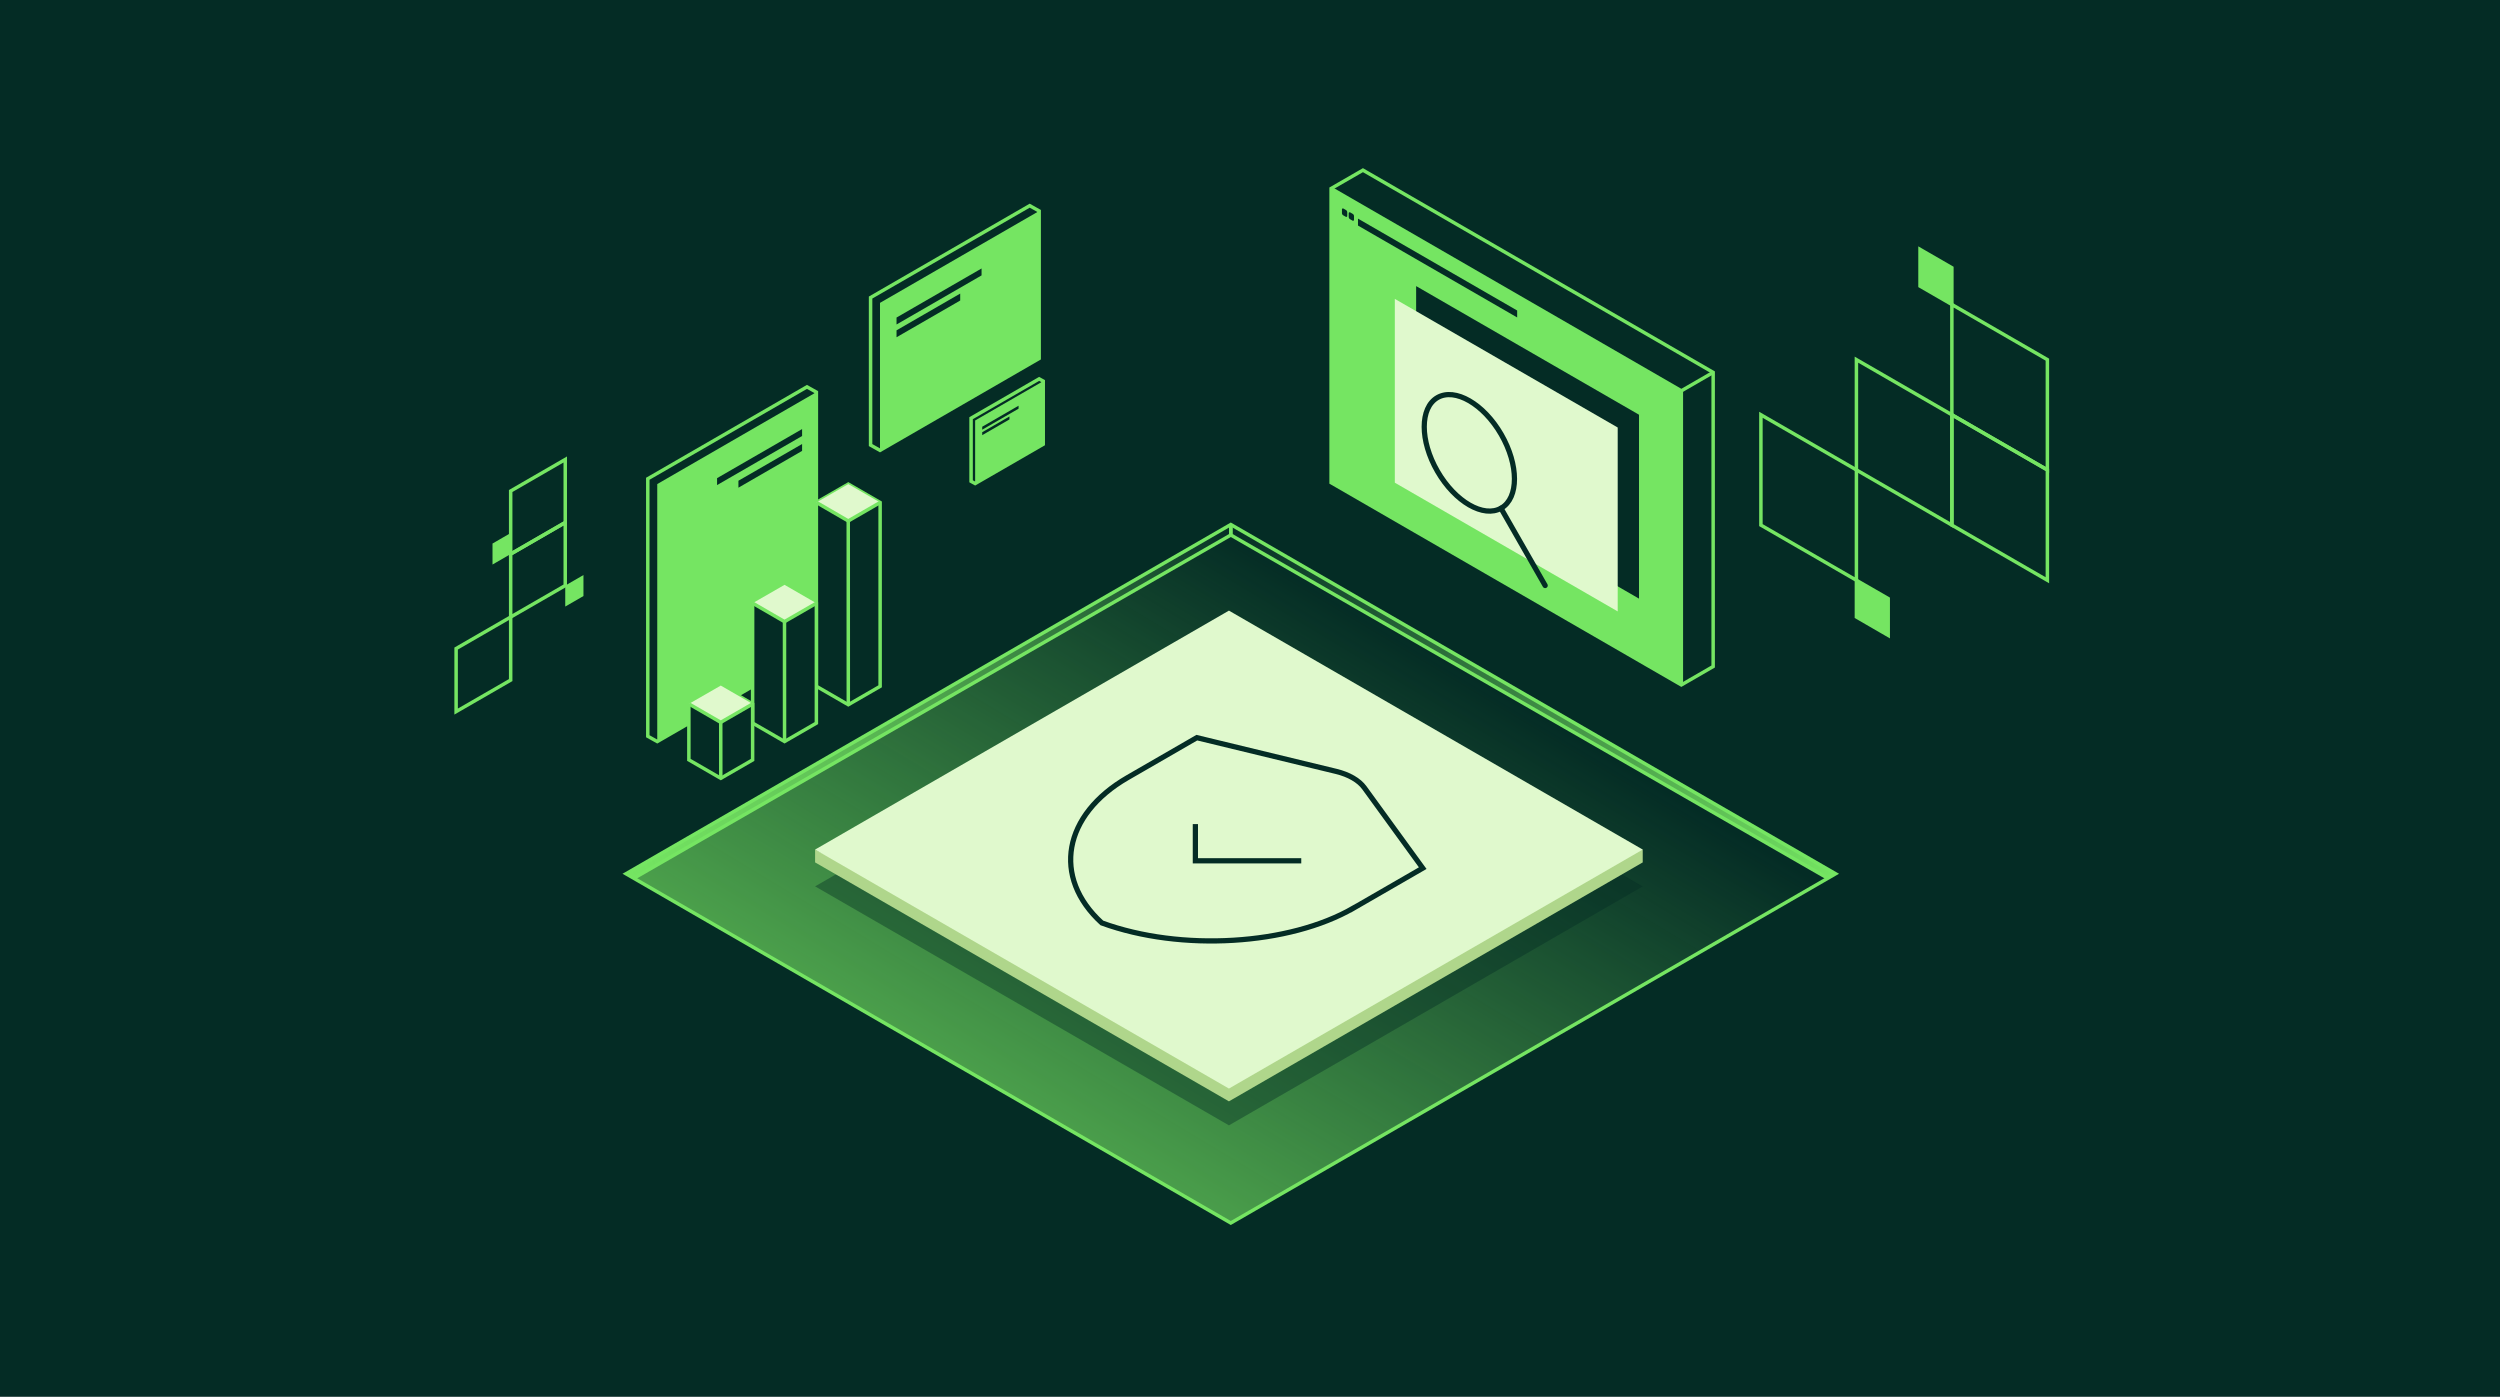
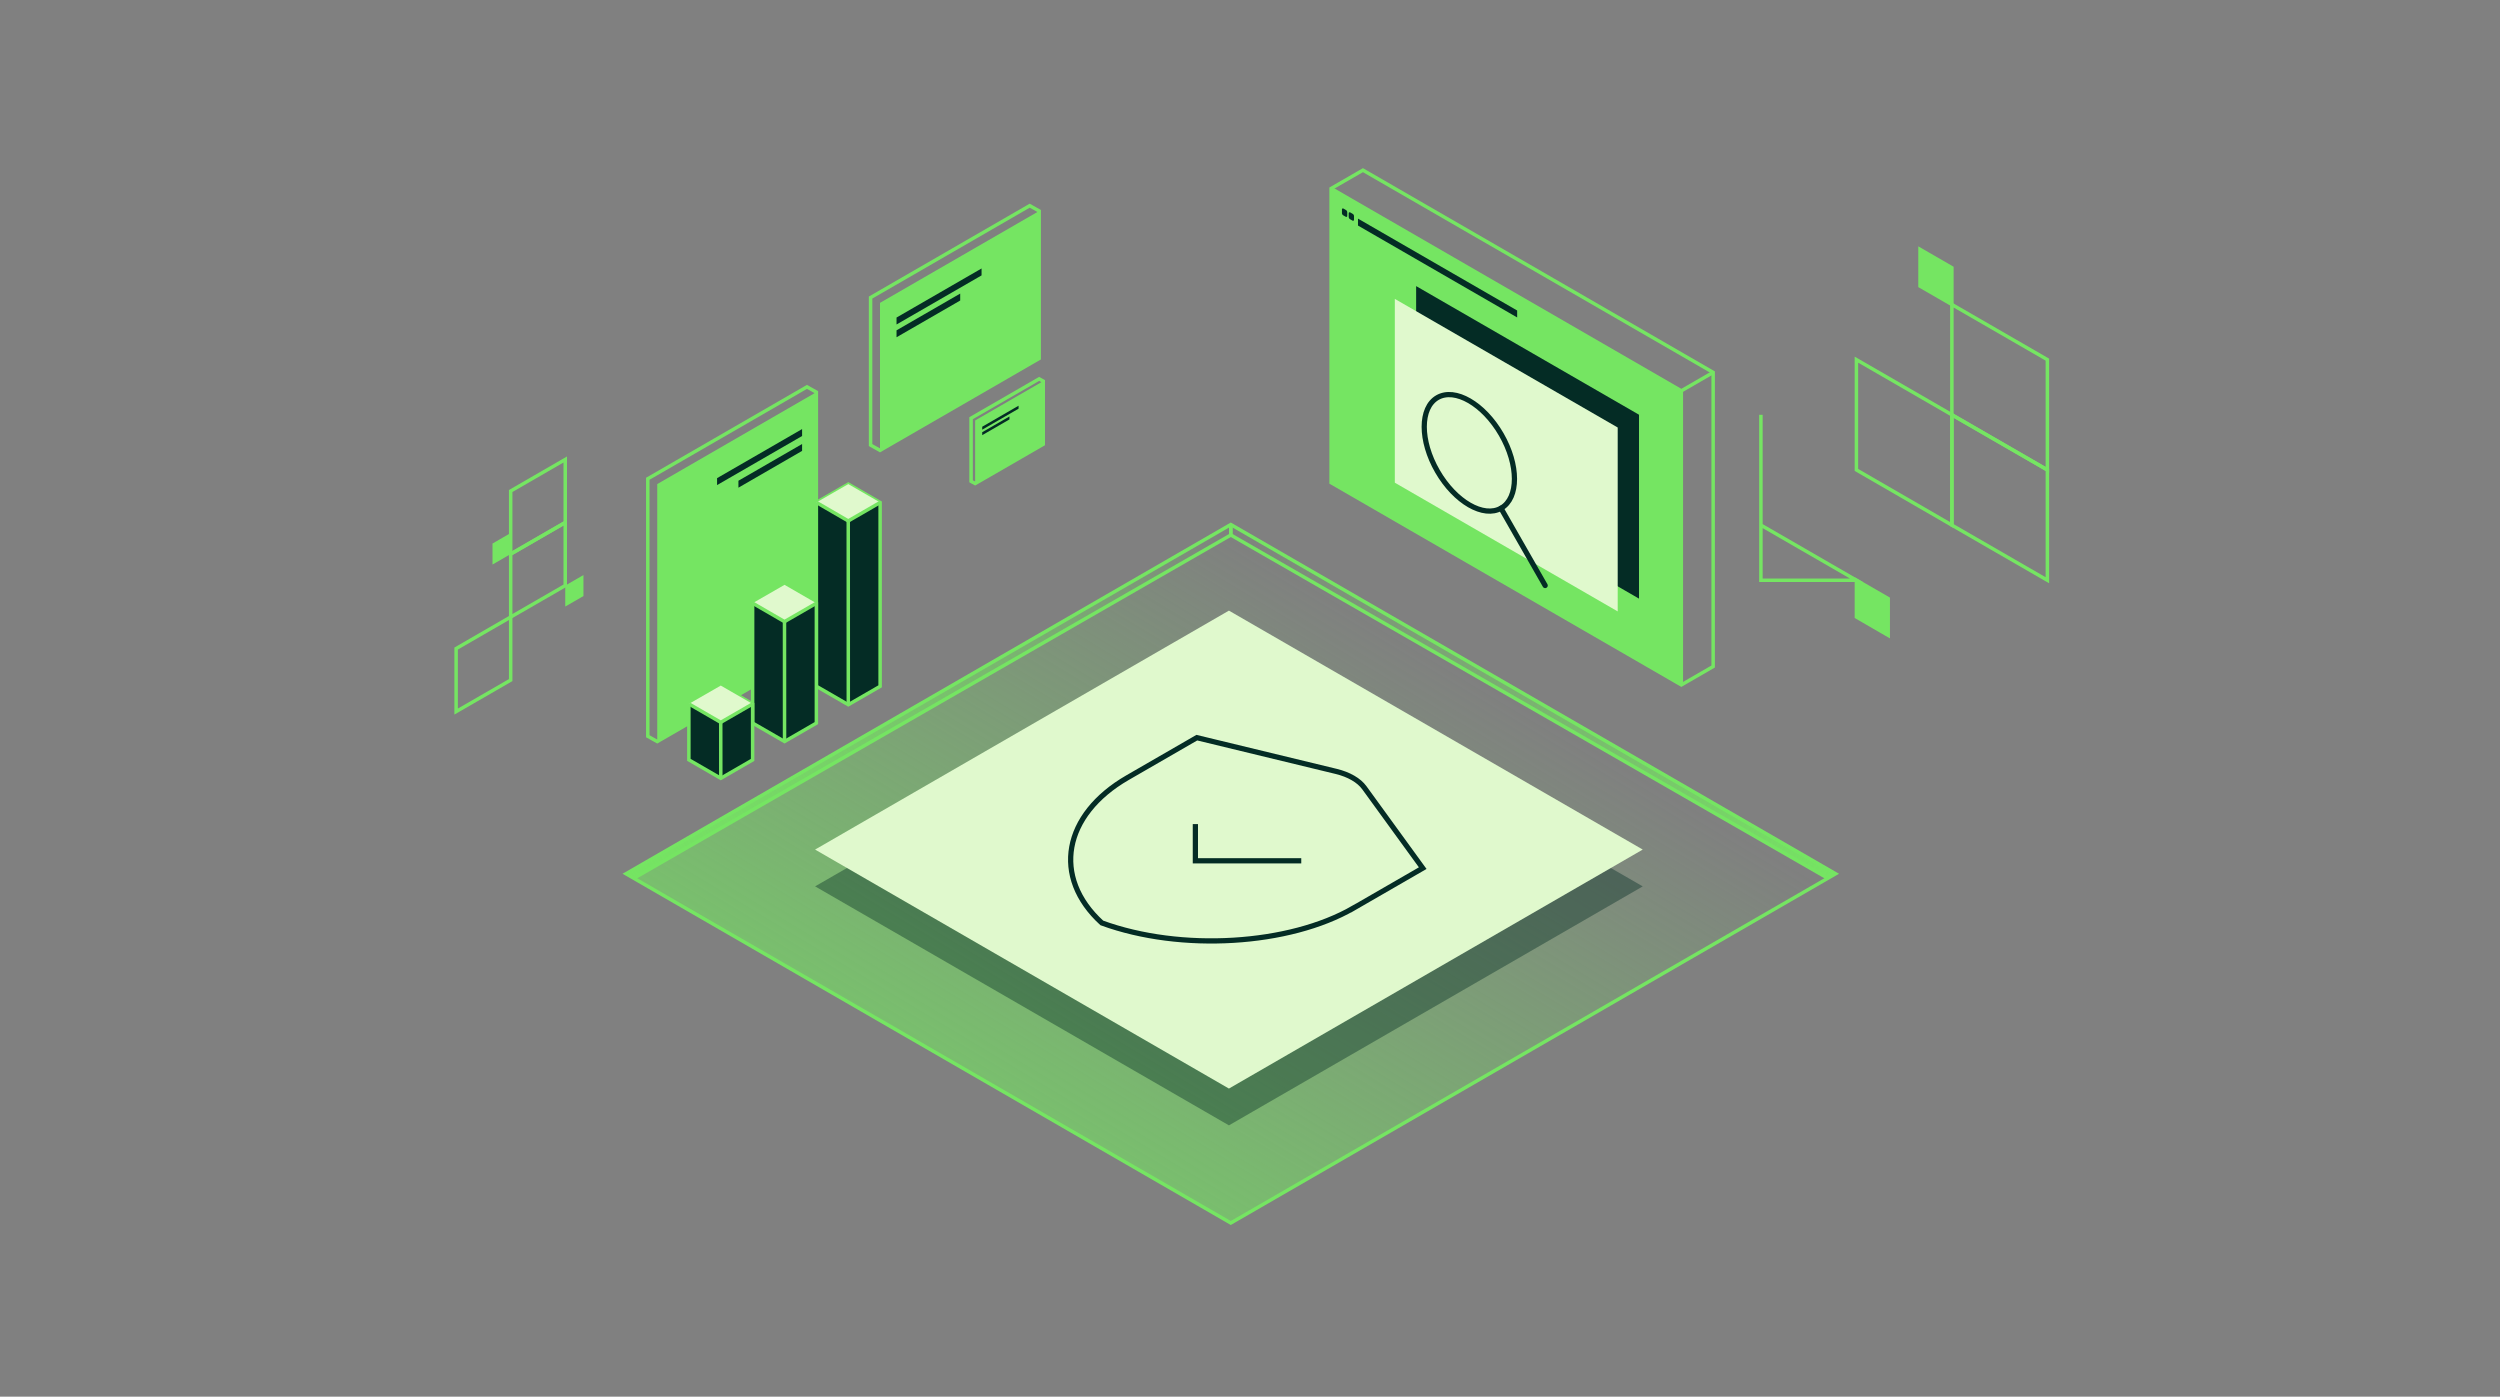
<svg xmlns="http://www.w3.org/2000/svg" width="358" height="200" viewBox="0 0 716 400" fill="none">
  <rect x="0" y="0" width="716" height="400" fill="#808080" stroke="none" />
-   <rect width="716" height="400" transform="matrix(-1 0 0 1 716 0)" fill="#042C25" />
  <g clip-path="url(#clip0_1315_1192)">
    <path d="M352.498 150.225L525.712 250.245L352.498 350.266L179.283 250.245L352.498 150.225Z" fill="url(#paint0_linear_1315_1192)" />
    <path d="M352.498 150.225L525.712 250.245L352.498 350.266L179.283 250.245L352.498 150.225Z" stroke="#75E562" stroke-miterlimit="10" />
    <path d="M146.259 176.718L161.885 167.702V149.643L146.259 158.672V176.718Z" stroke="#75E562" stroke-miterlimit="10" />
    <path d="M146.259 158.671L161.885 149.642V131.596L146.259 140.625V158.671Z" stroke="#75E562" stroke-miterlimit="10" />
    <path d="M130.633 203.793L146.259 194.776V176.717L130.633 185.746V203.793Z" stroke="#75E562" stroke-miterlimit="10" />
    <path d="M146.259 158.672V152.656L141.054 155.67V161.686L146.259 158.672Z" fill="#75E562" />
    <path d="M167.102 170.703V164.688L161.885 167.702V173.717L167.102 170.703Z" fill="#75E562" />
    <path d="M297.617 60.424L294.907 58.904L249.334 85.22V127.467L252.031 128.987L297.617 102.659V60.424Z" stroke="#75E562" stroke-miterlimit="10" />
    <path d="M252.031 128.987L297.617 102.658V60.424L252.031 86.74V128.987Z" fill="#75E562" />
    <path d="M281.118 76.887L256.767 90.944V92.932L281.118 78.875V76.887Z" fill="#042C25" />
    <path d="M275.002 84.08L256.767 94.604V96.592L275.002 86.068V84.08Z" fill="#042C25" />
    <path d="M298.782 109.156L297.617 108.51L278.117 119.768V137.84L279.282 138.486L298.782 127.227V109.156Z" stroke="#75E562" stroke-miterlimit="10" />
    <path d="M279.282 138.486L298.782 127.228V109.156L279.282 120.415V138.486Z" fill="#75E562" />
    <path d="M291.716 116.197L281.308 122.213V123.061L291.716 117.046V116.197Z" fill="#042C25" />
    <path d="M289.108 119.273L281.308 123.782V124.63L289.108 120.122V119.273Z" fill="#042C25" />
    <path d="M352.498 150.225V153.226L523.483 251.537L525.712 250.245L352.498 150.225Z" fill="url(#paint1_linear_1315_1192)" />
    <path d="M352.498 150.225V153.226L523.483 251.537" stroke="#75E562" stroke-miterlimit="10" />
    <path d="M352.498 150.225V153.226L181.512 251.537L179.283 250.245L352.498 150.225Z" fill="url(#paint2_linear_1315_1192)" />
    <path d="M352.498 150.225V153.226L181.512 251.537" stroke="#75E562" stroke-miterlimit="10" />
    <path d="M559.015 87.208L549.898 81.94V71.416L559.015 76.684V87.208Z" fill="#75E562" stroke="#75E562" stroke-miterlimit="10" />
    <path d="M540.781 181.974L531.676 176.705V166.182L540.781 171.437V181.974Z" fill="#75E562" stroke="#75E562" stroke-miterlimit="10" />
    <path d="M586.367 166.182L559.015 150.39V118.793L586.367 134.585V166.182Z" stroke="#75E562" stroke-miterlimit="10" />
    <path d="M586.367 134.585L559.015 118.793V87.209L586.367 103.001V134.585Z" stroke="#75E562" stroke-miterlimit="10" />
    <path d="M559.015 150.389L531.676 134.584V103L559.015 118.792V150.389Z" stroke="#75E562" stroke-miterlimit="10" />
-     <path d="M531.676 166.182L504.325 150.39V118.793L531.676 134.585V166.182Z" stroke="#75E562" stroke-miterlimit="10" />
+     <path d="M531.676 166.182L504.325 150.39V118.793V166.182Z" stroke="#75E562" stroke-miterlimit="10" />
    <path opacity="0.4" d="M351.966 185.531L470.477 253.866L351.966 322.303L233.442 253.854L351.966 185.531Z" fill="#042C25" />
-     <path d="M464.133 243.318L388.422 199.602L276.23 264.391L233.442 243.318V246.99L351.966 315.427L470.477 246.99V243.318H464.133Z" fill="#AFD68B" />
    <path d="M351.966 174.881L470.477 243.317L351.966 311.767L233.442 243.317L351.966 174.881Z" fill="#E0F9CD" />
    <path d="M387.612 260.084C369.251 270.683 338.278 272.634 315.561 264.326C301.188 251.206 304.557 233.324 322.918 222.725L342.773 211.264L382.661 220.926C386.308 221.813 389.207 223.484 390.74 225.599L407.467 248.635L387.612 260.096V260.084Z" stroke="#042C25" stroke-width="1.5" stroke-miterlimit="10" />
    <path d="M372.682 246.533H342.355V236.021" stroke="#042C25" stroke-width="1.5" />
    <path d="M481.532 196.157L381.23 138.231V53.99L481.532 111.928V196.157Z" fill="#75E562" />
    <path d="M481.532 196.157L490.649 190.888V106.66L390.347 48.734L381.23 53.99V138.231L481.532 196.157Z" stroke="#75E562" stroke-miterlimit="10" />
    <path d="M481.532 196.157V111.928L381.23 53.99" stroke="#75E562" stroke-miterlimit="10" />
    <path d="M490.649 106.66L481.532 111.928" stroke="#75E562" stroke-miterlimit="10" />
    <path d="M388.929 64.602L434.515 90.917V88.929L388.929 62.613V64.602Z" fill="#042C25" />
    <path d="M384.712 61.677L385.434 62.094C385.624 62.209 385.852 62.069 385.852 61.854V60.803C385.852 60.524 385.7 60.271 385.472 60.144L384.75 59.726C384.56 59.612 384.332 59.752 384.332 59.967V61.018C384.332 61.297 384.484 61.55 384.712 61.677Z" fill="#042C25" />
    <path d="M386.649 62.778L387.371 63.196C387.561 63.31 387.789 63.171 387.789 62.955V61.904C387.789 61.626 387.637 61.372 387.409 61.246L386.687 60.828C386.497 60.714 386.27 60.853 386.27 61.069V62.12C386.27 62.398 386.421 62.651 386.649 62.778Z" fill="#042C25" />
    <path d="M469.413 118.779V171.449L405.58 134.584V81.939L469.413 118.779Z" fill="#042C25" />
    <path d="M463.31 122.439V175.109L399.477 138.244V85.6L463.31 122.439Z" fill="#E0F9CD" />
    <path d="M429.956 145.524C435.001 142.611 435.001 133.164 429.955 124.423C424.909 115.683 416.729 110.959 411.684 113.872C406.639 116.785 406.639 126.232 411.685 134.972C416.731 143.713 424.911 148.437 429.956 145.524Z" stroke="#042C25" stroke-width="1.5" stroke-linecap="round" stroke-linejoin="round" />
    <path d="M429.88 145.562L442.53 167.687" stroke="#042C25" stroke-width="1.5" stroke-linecap="round" stroke-linejoin="round" />
    <path d="M233.81 112.308L231.112 110.801L185.526 137.117V210.859L188.236 212.379L233.81 186.051V112.308Z" stroke="#75E562" stroke-miterlimit="10" />
    <path d="M188.236 212.38L233.81 186.051V112.309L188.236 138.637V212.38Z" fill="#75E562" />
    <path d="M229.719 122.883L205.369 136.94V138.928L229.719 124.871V122.883Z" fill="#042C25" />
    <path d="M229.72 127.162L211.485 137.686V139.674L229.72 129.138V127.162Z" fill="#042C25" />
    <path d="M252.069 196.561V143.917L242.952 138.648L233.81 143.904V196.548L242.952 201.829L252.069 196.561Z" fill="#042C25" />
    <path d="M252.069 196.561V143.917L242.952 138.648L233.81 143.904V196.548L242.952 201.829L252.069 196.561Z" stroke="#75E562" stroke-miterlimit="10" />
    <path d="M252.069 143.917L242.952 138.648L233.81 143.904L242.939 149.198L252.069 143.917Z" fill="#E0F9CD" />
    <path d="M233.81 143.904L242.939 149.198L252.069 143.917" stroke="#75E562" stroke-miterlimit="10" />
    <path d="M242.952 201.829L242.939 149.197" stroke="#75E562" stroke-miterlimit="10" />
    <path d="M233.81 207.099V172.766L224.692 167.498L215.55 172.754V207.086L224.692 212.367L233.81 207.099Z" fill="#042C25" />
    <path d="M233.81 207.099V172.766L224.692 167.498L215.55 172.754V207.086L224.692 212.367L233.81 207.099Z" stroke="#75E562" stroke-miterlimit="10" />
    <path d="M233.81 172.766L224.692 167.498L215.55 172.754L224.68 178.035L233.81 172.766Z" fill="#E0F9CD" />
    <path d="M215.55 172.754L224.68 178.035L233.81 172.767" stroke="#75E562" stroke-miterlimit="10" />
    <path d="M224.692 212.367L224.68 178.035" stroke="#75E562" stroke-miterlimit="10" />
    <path d="M215.55 217.634V201.614L206.433 196.346L197.29 201.601V217.621L206.433 222.902L215.55 217.634Z" fill="#042C25" />
    <path d="M215.55 217.634V201.614L206.433 196.346L197.29 201.601V217.621L206.433 222.902L215.55 217.634Z" stroke="#75E562" stroke-miterlimit="10" />
    <path d="M215.55 201.614L206.433 196.346L197.29 201.601L206.42 206.882L215.55 201.614Z" fill="#E0F9CD" />
    <path d="M197.29 201.602L206.42 206.882L215.55 201.614" stroke="#75E562" stroke-miterlimit="10" />
    <path d="M206.433 222.903L206.42 206.883" stroke="#75E562" stroke-miterlimit="10" />
  </g>
  <defs>
    <linearGradient id="paint0_linear_1315_1192" x1="252.854" y1="415.916" x2="396.18" y2="177.668" gradientUnits="userSpaceOnUse">
      <stop stop-color="#75E562" />
      <stop offset="1" stop-color="#75E562" stop-opacity="0" />
    </linearGradient>
    <linearGradient id="paint1_linear_1315_1192" x1="526.459" y1="251.056" x2="350.894" y2="151.493" gradientUnits="userSpaceOnUse">
      <stop stop-color="#75E562" />
      <stop offset="1" stop-color="#75E562" stop-opacity="0" />
    </linearGradient>
    <linearGradient id="paint2_linear_1315_1192" x1="178.536" y1="251.056" x2="354.102" y2="151.493" gradientUnits="userSpaceOnUse">
      <stop stop-color="#75E562" />
      <stop offset="1" stop-color="#75E562" stop-opacity="0" />
    </linearGradient>
    <clipPath id="clip0_1315_1192">
      <rect width="457" height="303" fill="white" transform="translate(130 48)" />
    </clipPath>
  </defs>
</svg>